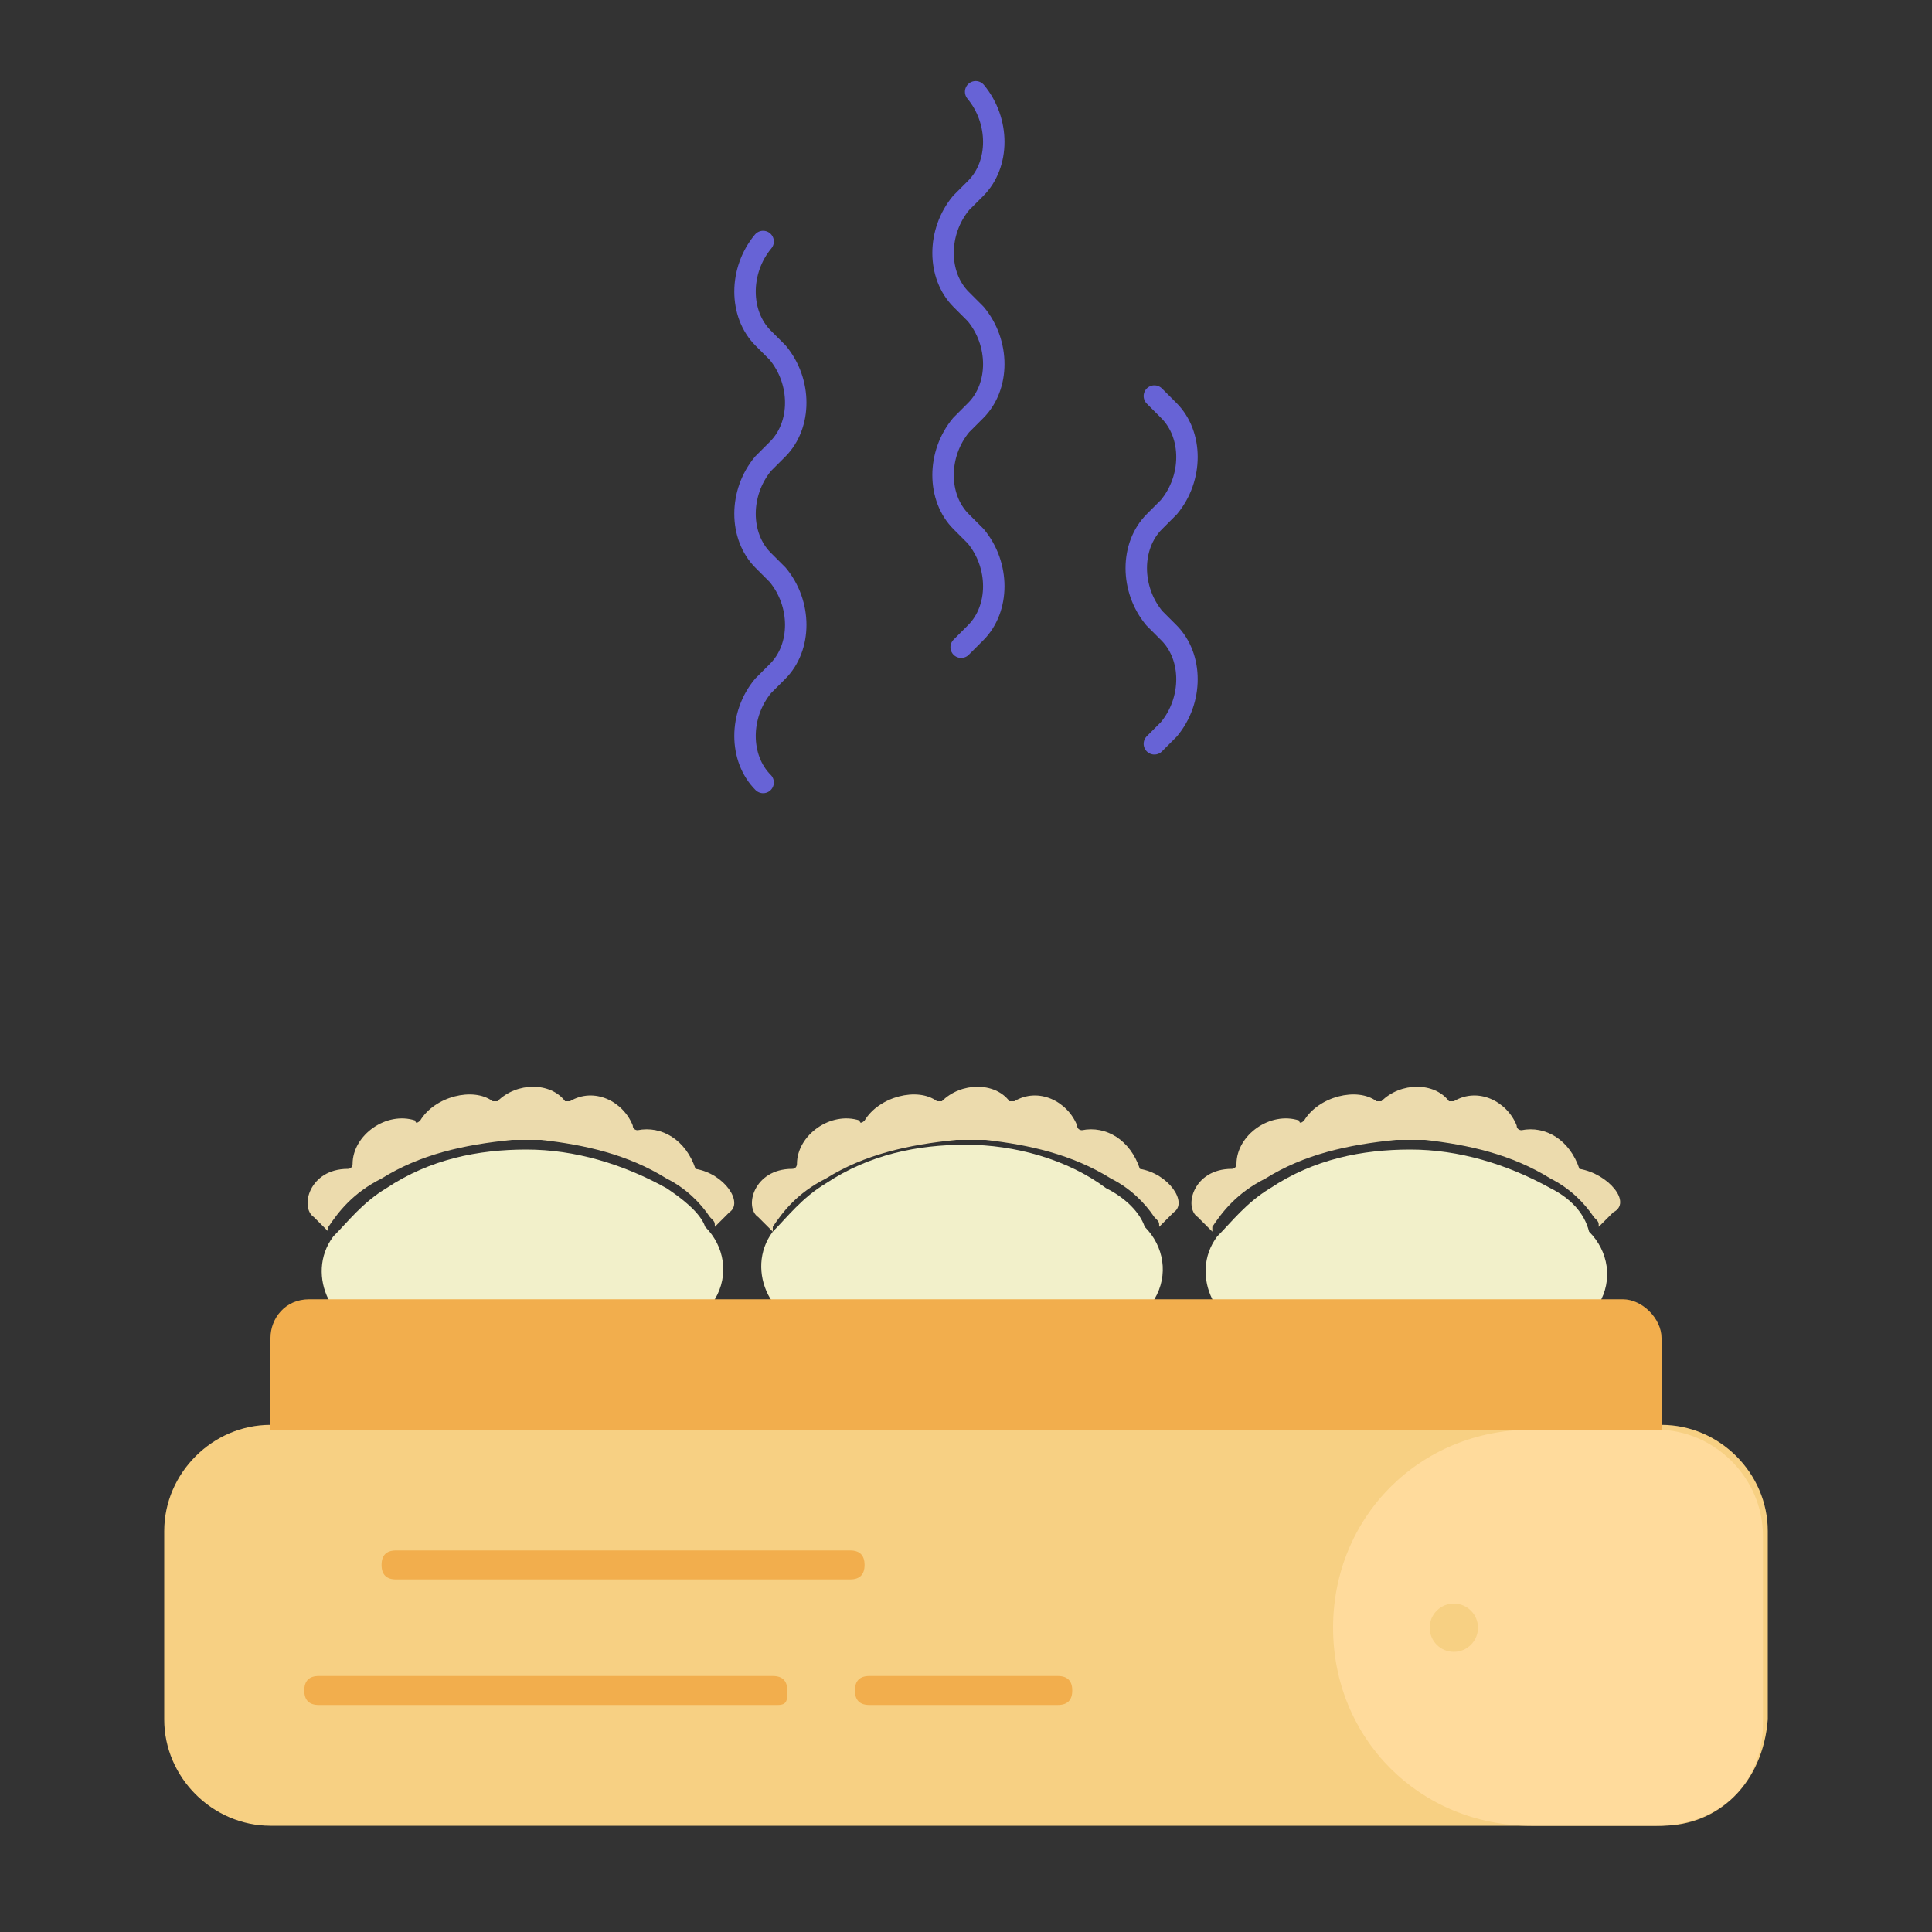
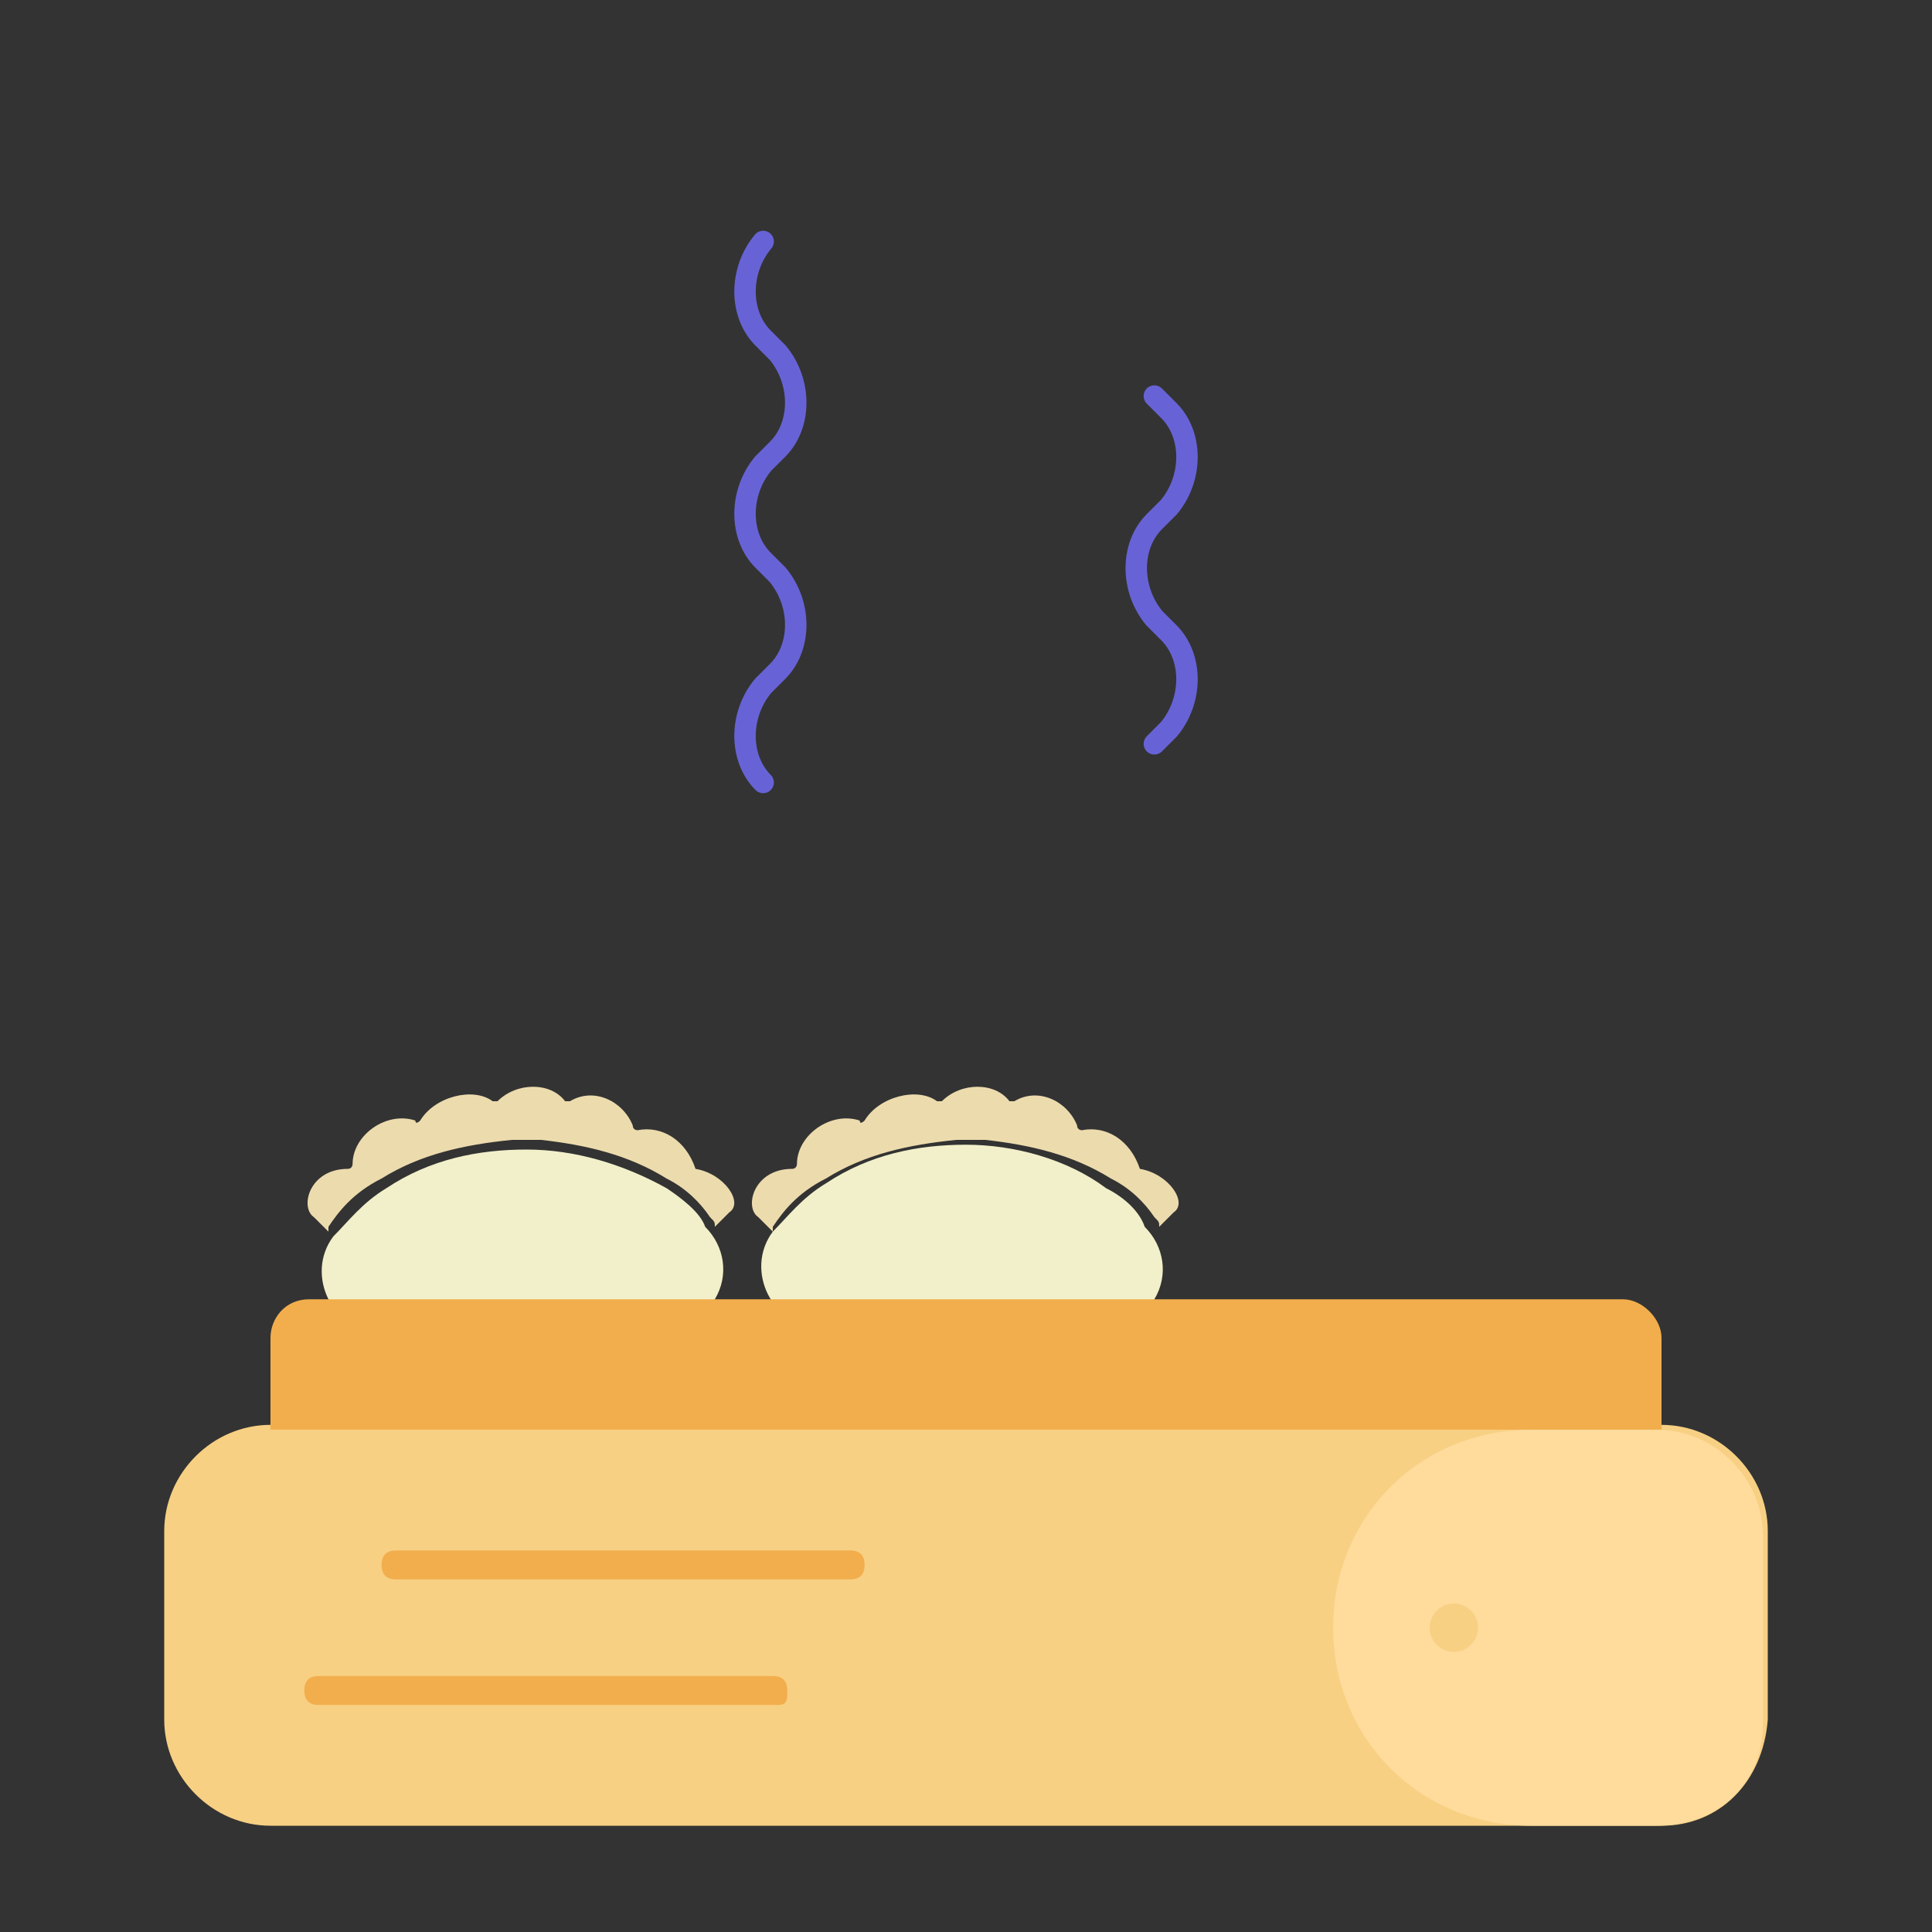
<svg xmlns="http://www.w3.org/2000/svg" version="1.1" x="0px" y="0px" width="40px" height="40px" viewBox="0 0 40 40" enable-background="new 0 0 40 40" xml:space="preserve">
  <rect x="0" y="0" width="40" height="40" fill="#333333" stroke="none" />
  <g id="template_app">
</g>
  <g id="icones">
    <g>
      <g>
        <g>
          <g>
-             <path fill="#ECDBAD" d="M32.7,24.2C32.7,24.2,32.7,24.2,32.7,24.2c-0.2-0.6-0.7-0.9-1.2-0.8c0,0-0.1,0-0.1-0.1       c-0.2-0.5-0.8-0.8-1.3-0.5c0,0-0.1,0-0.1,0c-0.3-0.4-1-0.4-1.4,0c0,0-0.1,0-0.1,0c-0.4-0.3-1.2-0.1-1.5,0.4c0,0-0.1,0.1-0.1,0       c-0.6-0.2-1.3,0.3-1.3,0.9c0,0,0,0.1-0.1,0.1c-0.8,0-1,0.8-0.7,1c0.1,0.1,0.2,0.2,0.3,0.3c0,0,0,0,0-0.1c0.2-0.3,0.5-0.7,1.1-1       c0.8-0.5,1.7-0.7,2.7-0.8c0.1,0,0.1,0,0.2,0c0.1,0,0.2,0,0.4,0c0.9,0.1,1.8,0.3,2.6,0.8c0.4,0.2,0.7,0.5,0.9,0.8       c0.1,0.1,0.1,0.1,0.1,0.2c0.1-0.1,0.2-0.2,0.3-0.3C33.8,24.9,33.3,24.3,32.7,24.2z" />
-             <path fill="#F2F0CA" d="M32.1,24.6c-0.9-0.5-1.9-0.8-2.9-0.8c-1,0-2,0.2-2.9,0.8c-0.5,0.3-0.8,0.7-1.1,1       c-0.3,0.4-0.3,0.9-0.1,1.3c0.1,0.2,0.3,0.4,0.4,0.6c0.8,0.9,2.8,1,3.6,1c0.8,0,2.8-0.1,3.6-1c0.2-0.2,0.3-0.3,0.4-0.5       c0.3-0.5,0.2-1.1-0.2-1.5C32.8,25.1,32.5,24.8,32.1,24.6z" />
-           </g>
+             </g>
          <g>
            <path fill="#ECDBAD" d="M23.6,24.2C23.5,24.2,23.5,24.2,23.6,24.2c-0.2-0.6-0.7-0.9-1.2-0.8c0,0-0.1,0-0.1-0.1       c-0.2-0.5-0.8-0.8-1.3-0.5c0,0-0.1,0-0.1,0c-0.3-0.4-1-0.4-1.4,0c0,0-0.1,0-0.1,0c-0.4-0.3-1.2-0.1-1.5,0.4c0,0-0.1,0.1-0.1,0       c-0.6-0.2-1.3,0.3-1.3,0.9c0,0,0,0.1-0.1,0.1c-0.8,0-1,0.8-0.7,1c0.1,0.1,0.2,0.2,0.3,0.3c0,0,0,0,0-0.1c0.2-0.3,0.5-0.7,1.1-1       c0.8-0.5,1.7-0.7,2.7-0.8c0.1,0,0.1,0,0.2,0c0.1,0,0.2,0,0.4,0c0.9,0.1,1.8,0.3,2.6,0.8c0.4,0.2,0.7,0.5,0.9,0.8       c0.1,0.1,0.1,0.1,0.1,0.2c0.1-0.1,0.2-0.2,0.3-0.3C24.6,24.9,24.2,24.3,23.6,24.2z" />
            <path fill="#F2F0CA" d="M22.9,24.6C22.1,24,21,23.7,20,23.7c-1,0-2,0.2-2.9,0.8c-0.5,0.3-0.8,0.7-1.1,1       c-0.3,0.4-0.3,0.9-0.1,1.3c0.1,0.2,0.3,0.4,0.4,0.6c0.8,0.9,2.8,1,3.6,1s2.8-0.1,3.6-1c0.2-0.2,0.3-0.3,0.4-0.5       c0.3-0.5,0.2-1.1-0.2-1.5C23.6,25.1,23.3,24.8,22.9,24.6z" />
          </g>
          <g>
            <path fill="#ECDBAD" d="M14.4,24.2C14.3,24.2,14.3,24.2,14.4,24.2c-0.2-0.6-0.7-0.9-1.2-0.8c0,0-0.1,0-0.1-0.1       c-0.2-0.5-0.8-0.8-1.3-0.5c0,0-0.1,0-0.1,0c-0.3-0.4-1-0.4-1.4,0c0,0-0.1,0-0.1,0c-0.4-0.3-1.2-0.1-1.5,0.4c0,0-0.1,0.1-0.1,0       C8,23,7.3,23.5,7.3,24.1c0,0,0,0.1-0.1,0.1c-0.8,0-1,0.8-0.7,1c0.1,0.1,0.2,0.2,0.3,0.3c0,0,0,0,0-0.1c0.2-0.3,0.5-0.7,1.1-1       c0.8-0.5,1.7-0.7,2.7-0.8c0.1,0,0.1,0,0.2,0c0.1,0,0.2,0,0.4,0c0.9,0.1,1.8,0.3,2.6,0.8c0.4,0.2,0.7,0.5,0.9,0.8       c0.1,0.1,0.1,0.1,0.1,0.2c0.1-0.1,0.2-0.2,0.3-0.3C15.4,24.9,15,24.3,14.4,24.2z" />
            <path fill="#F2F0CA" d="M13.8,24.6c-0.9-0.5-1.9-0.8-2.9-0.8c-1,0-2,0.2-2.9,0.8c-0.5,0.3-0.8,0.7-1.1,1       c-0.3,0.4-0.3,0.9-0.1,1.3C6.9,27,7,27.2,7.2,27.4c0.8,0.9,2.8,1,3.6,1c0.8,0,2.8-0.1,3.6-1c0.2-0.2,0.3-0.3,0.4-0.5       c0.3-0.5,0.2-1.1-0.2-1.5C14.5,25.1,14.1,24.8,13.8,24.6z" />
          </g>
        </g>
        <g>
          <path fill="#F7D083" d="M34.4,37.8H5.6c-1.2,0-2.2-1-2.2-2.2v-3.9c0-1.2,1-2.2,2.2-2.2h28.8c1.2,0,2.2,1,2.2,2.2v3.9      C36.5,36.9,35.6,37.8,34.4,37.8z" />
          <path fill="#F2AE4D" d="M33.6,26.9H6.4c-0.5,0-0.8,0.4-0.8,0.8v1.9h28.8v-1.9C34.4,27.3,34,26.9,33.6,26.9z" />
          <g>
            <path fill="#F2AE4D" d="M17.6,32.7H8.2c-0.2,0-0.3-0.1-0.3-0.3s0.1-0.3,0.3-0.3h9.4c0.2,0,0.3,0.1,0.3,0.3S17.8,32.7,17.6,32.7       z" />
            <path fill="#F2AE4D" d="M16.1,35.3H6.6c-0.2,0-0.3-0.1-0.3-0.3s0.1-0.3,0.3-0.3h9.4c0.2,0,0.3,0.1,0.3,0.3S16.3,35.3,16.1,35.3       z" />
-             <path fill="#F2AE4D" d="M21.9,35.3H18c-0.2,0-0.3-0.1-0.3-0.3s0.1-0.3,0.3-0.3h3.9c0.2,0,0.3,0.1,0.3,0.3S22.1,35.3,21.9,35.3z       " />
          </g>
          <path fill="#FFDB9C" d="M36.5,35.7v-3.9c0-1.2-1-2.2-2.2-2.2h-2.6c-2.3,0-4.1,1.8-4.1,4.1s1.8,4.1,4.1,4.1h2.6      C35.6,37.8,36.5,36.9,36.5,35.7z" />
          <circle fill="#F7D083" cx="30.1" cy="33.7" r="0.5" />
        </g>
      </g>
      <g>
        <path fill="none" stroke="#6763D6" stroke-width="0.444" stroke-linecap="round" stroke-linejoin="round" stroke-miterlimit="10" d="     M15.8,16.2c-0.5-0.5-0.5-1.4,0-2l0.3-0.3c0.5-0.5,0.5-1.4,0-2l-0.3-0.3c-0.5-0.5-0.5-1.4,0-2l0.3-0.3c0.5-0.5,0.5-1.4,0-2     l-0.3-0.3c-0.5-0.5-0.5-1.4,0-2" />
        <path fill="none" stroke="#6763D6" stroke-width="0.444" stroke-linecap="round" stroke-linejoin="round" stroke-miterlimit="10" d="     M23.9,8.2l0.3,0.3c0.5,0.5,0.5,1.4,0,2l-0.3,0.3c-0.5,0.5-0.5,1.4,0,2l0.3,0.3c0.5,0.5,0.5,1.4,0,2l-0.3,0.3" />
-         <path fill="none" stroke="#6763D6" stroke-width="0.444" stroke-linecap="round" stroke-linejoin="round" stroke-miterlimit="10" d="     M19.9,13.4l0.3-0.3c0.5-0.5,0.5-1.4,0-2l-0.3-0.3c-0.5-0.5-0.5-1.4,0-2l0.3-0.3c0.5-0.5,0.5-1.4,0-2l-0.3-0.3     c-0.5-0.5-0.5-1.4,0-2l0.3-0.3c0.5-0.5,0.5-1.4,0-2" />
      </g>
    </g>
  </g>
</svg>